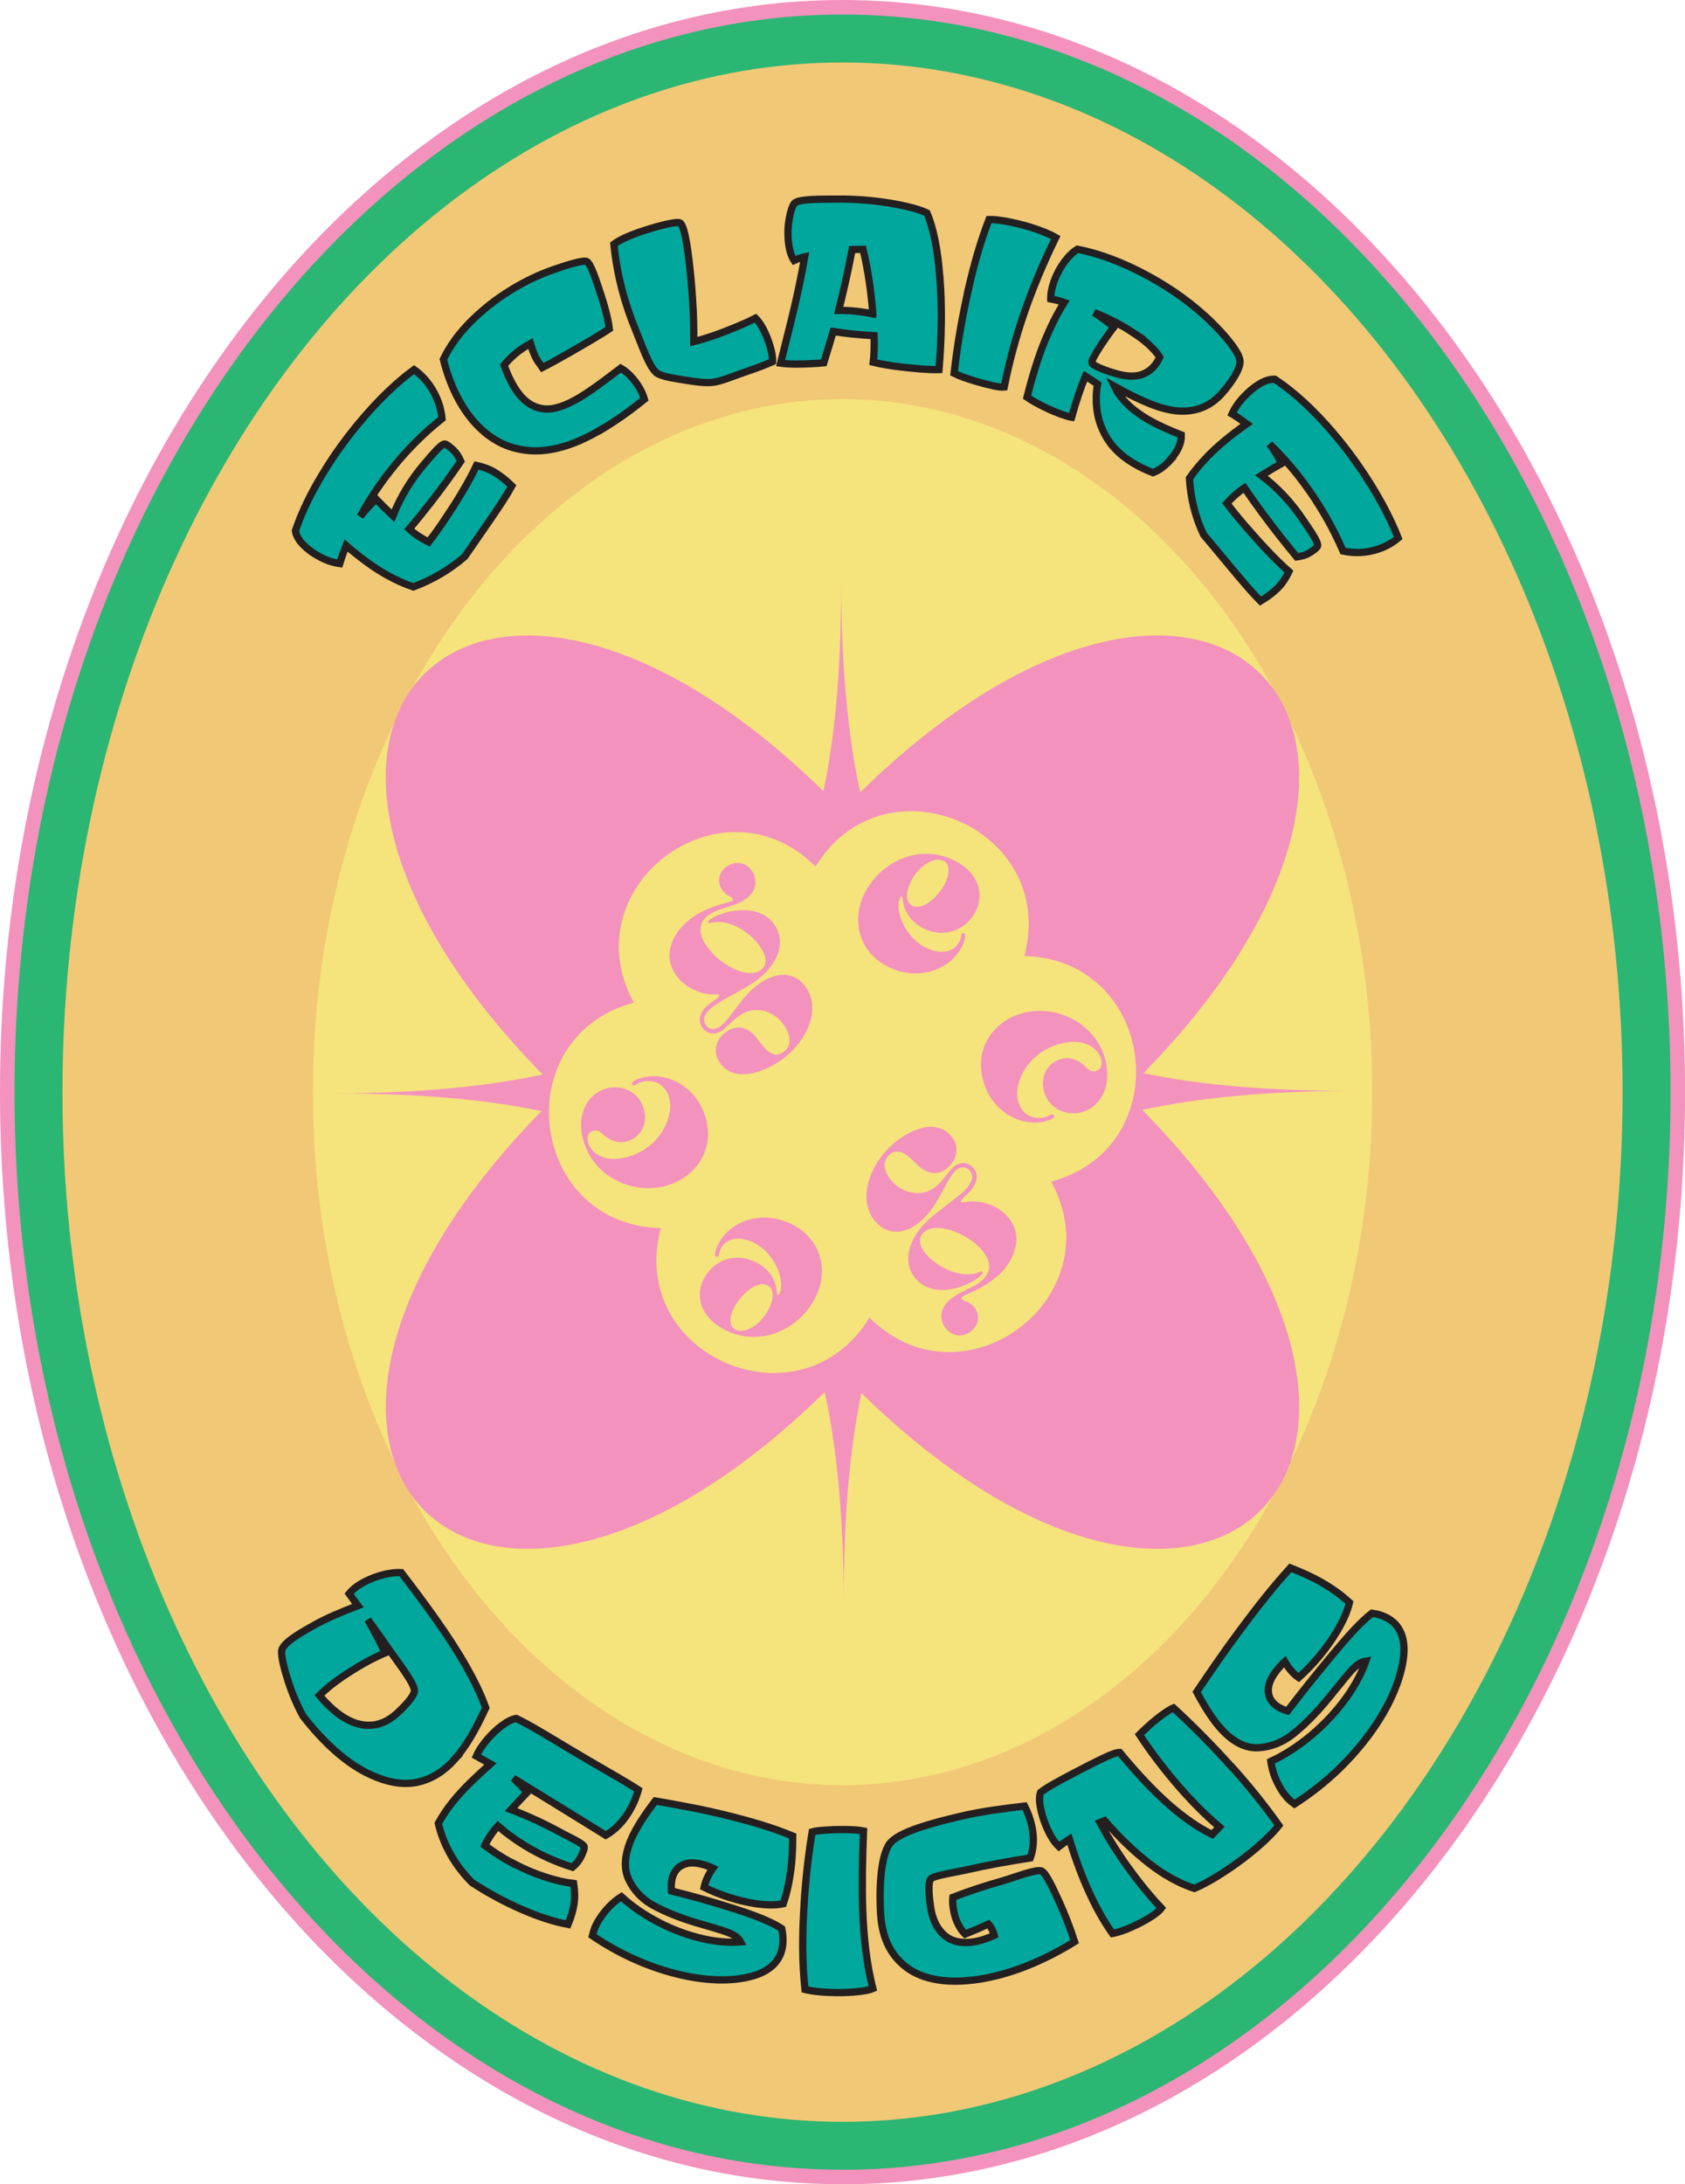
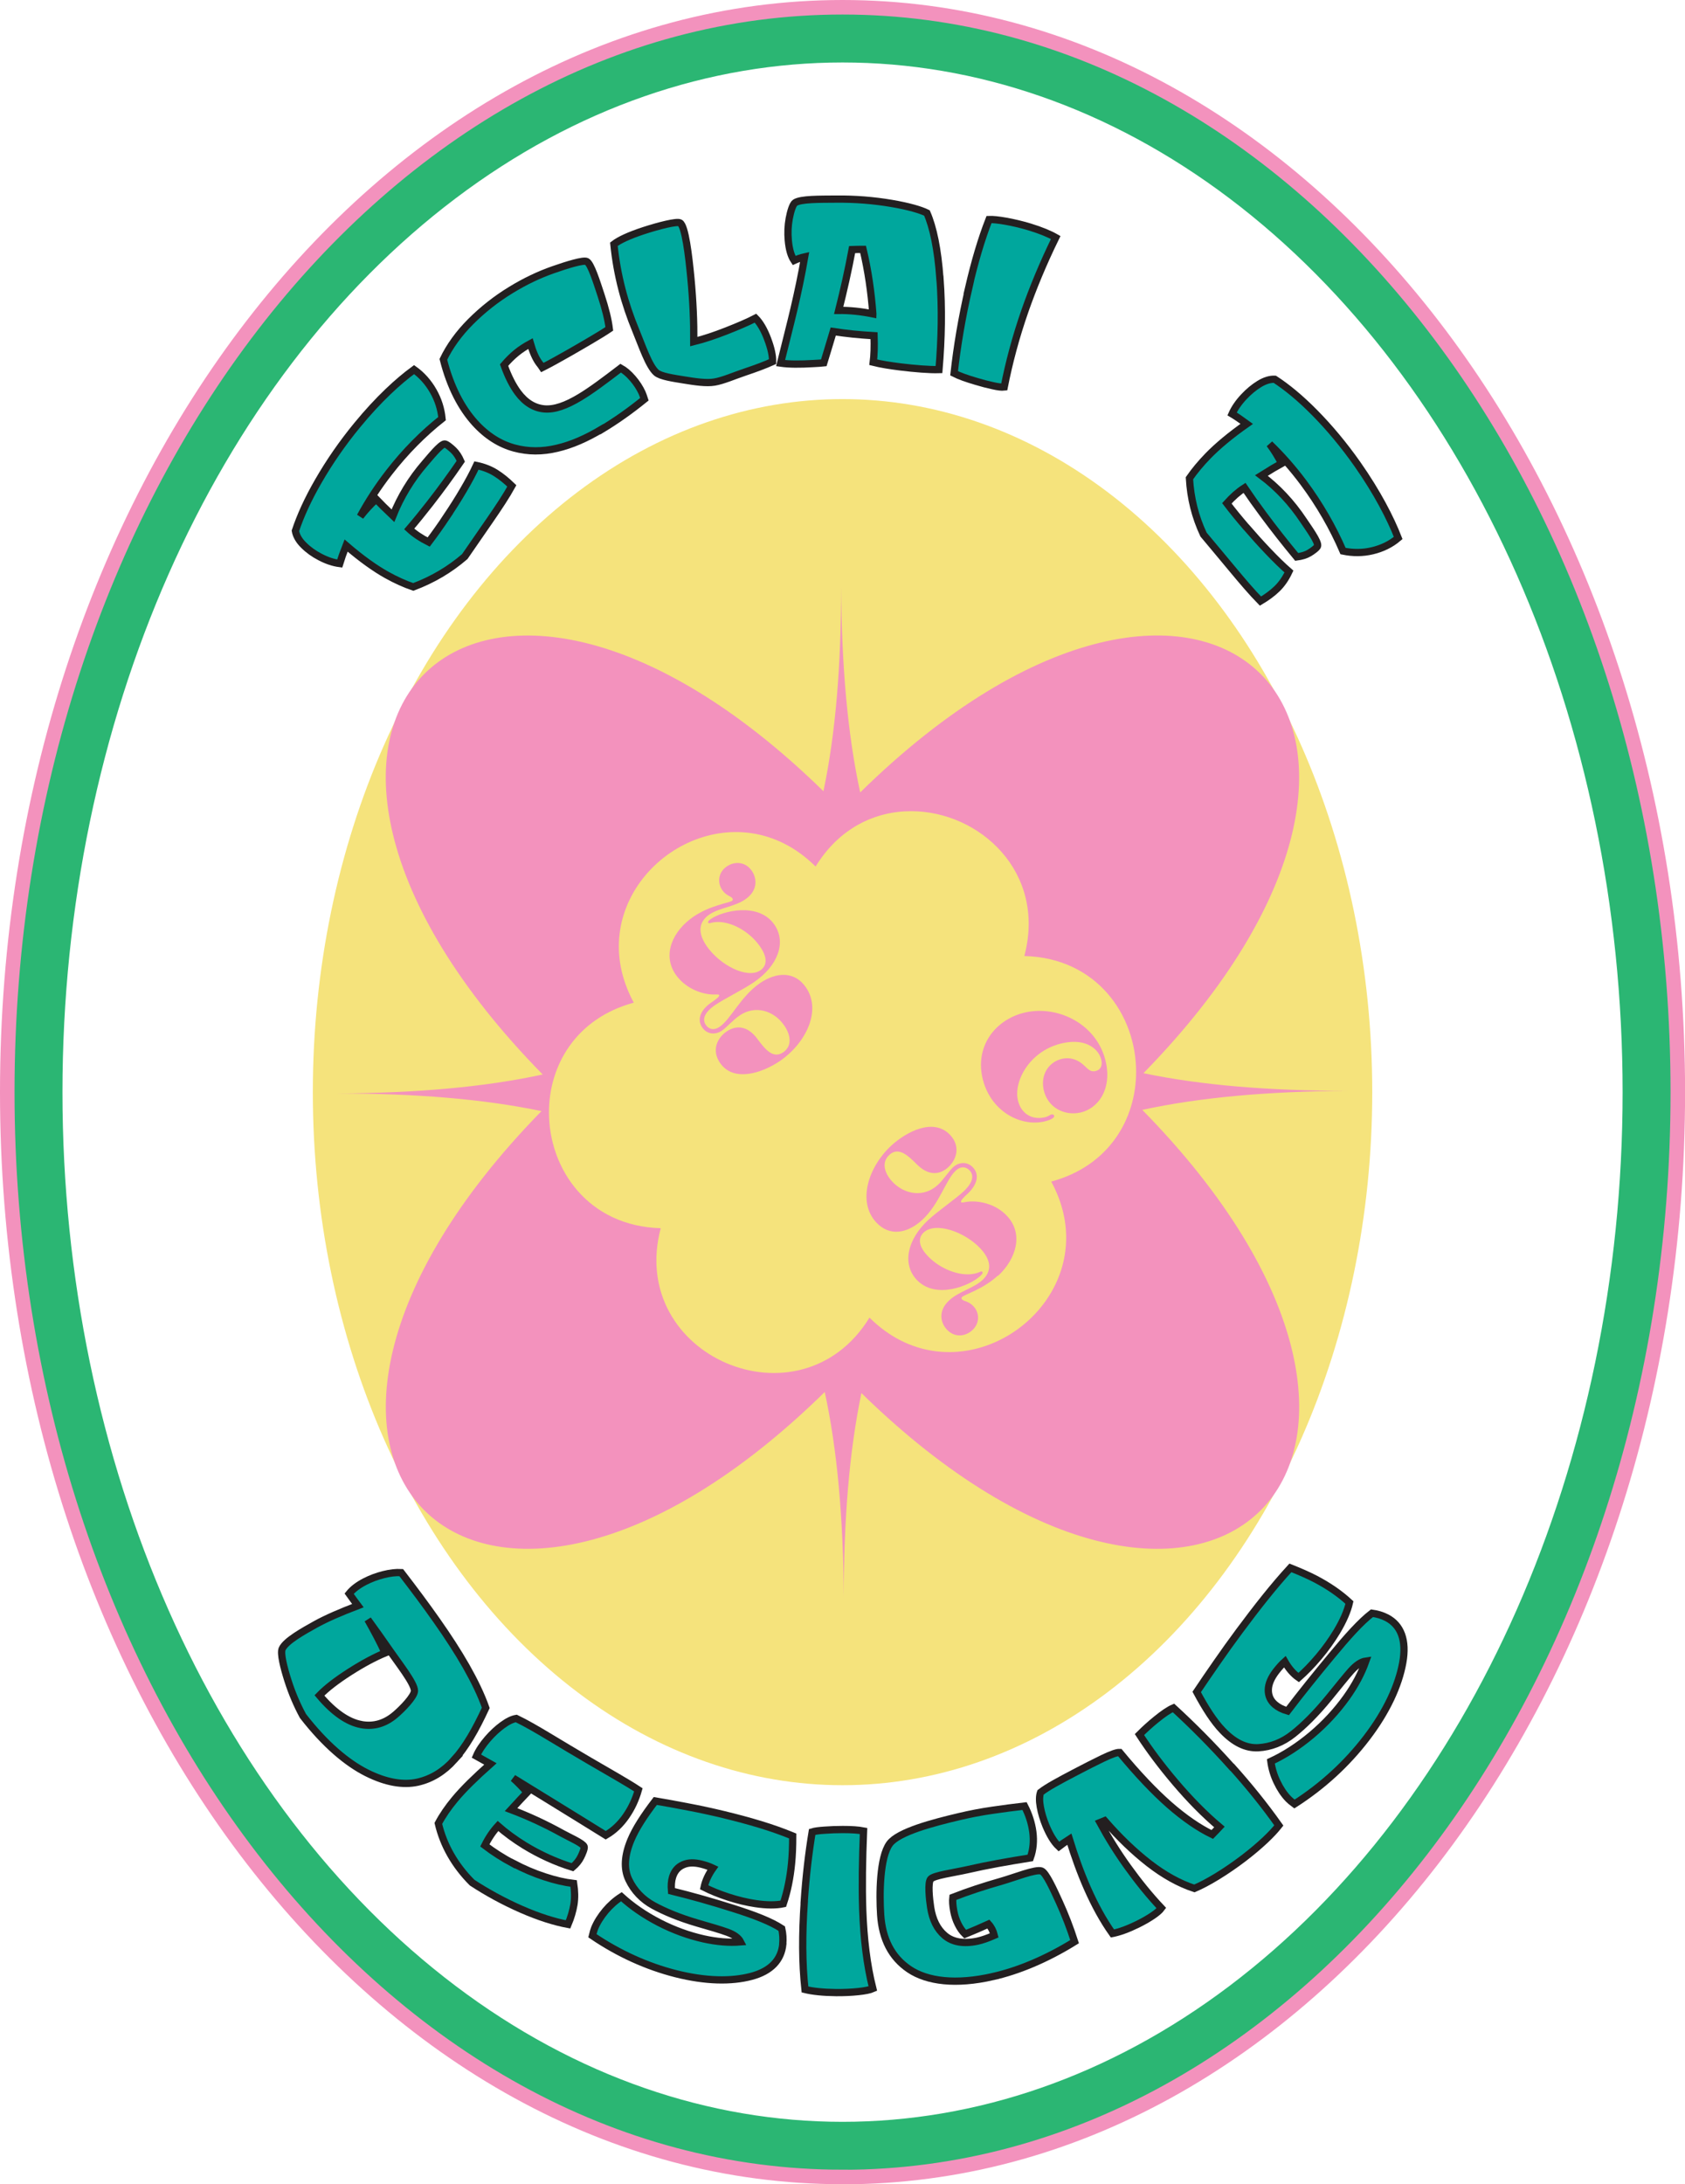
<svg xmlns="http://www.w3.org/2000/svg" xmlns:xlink="http://www.w3.org/1999/xlink" id="Layer_2" viewBox="0 0 231.99 300.69">
  <defs>
    <style>      .cls-1 {        stroke: #f392bd;        stroke-width: 2px;      }      .cls-1, .cls-2, .cls-3 {        stroke-miterlimit: 10;      }      .cls-1, .cls-3 {        fill: none;      }      .cls-2 {        fill: #00a79d;        stroke: #231f20;      }      .cls-4 {        fill: #f1c876;      }      .cls-3 {        stroke: #2bb673;        stroke-width: 8px;      }      .cls-5 {        fill: #f392bd;      }      .cls-6 {        fill: #f5e37c;      }    </style>
    <symbol id="Fruit_sticker_Badge" data-name="Fruit sticker Badge" viewBox="0 0 231.99 300.69">
      <g id="fruit_sticker">
        <g>
-           <ellipse class="cls-4" cx="116" cy="150.35" rx="111.4" ry="145.75" />
          <ellipse class="cls-3" cx="116" cy="150.35" rx="111.4" ry="145.75" />
          <path class="cls-1" d="M116,299.69C52.59,299.69,1,232.7,1,150.35S52.59,1,116,1s115,67,115,149.35-51.59,149.35-115,149.35Z" />
        </g>
        <ellipse class="cls-6" cx="116" cy="150.35" rx="72.93" ry="95.41" />
        <g>
          <g>
            <path class="cls-2" d="M61.48,71.14c.83-1.24,1.61-2.46,2.32-3.68.72-1.22,1.32-2.34,1.8-3.38,1.02.21,1.9.56,2.65,1.03.75.47,1.49,1.07,2.22,1.78-.75,1.36-1.76,2.89-2.98,4.66-1.22,1.77-2.38,3.46-3.5,5.07-2.08,1.79-4.4,3.17-7.09,4.18-1.15-.39-2.38-.94-3.67-1.66-1.59-.89-3.47-2.22-5.58-4.04-.39.99-.68,1.82-.88,2.48-.85-.11-1.75-.4-2.7-.9-.87-.45-1.62-.99-2.26-1.63-.64-.63-1.02-1.29-1.14-1.97.66-1.99,1.7-4.33,3.2-6.91,1.49-2.58,3.25-5.14,5.28-7.61,2.98-3.63,5.69-6.09,7.86-7.68,1.08.77,1.96,1.77,2.64,2.96s1.08,2.46,1.21,3.79c-2.57,2.03-5.04,4.5-7.31,7.43-1.49,1.92-2.81,3.94-3.95,6.04.66-.86,1.39-1.65,2.19-2.38.52.55,1.29,1.31,2.31,2.28,1.04-2.61,2.52-5.05,4.39-7.21.79-.91,2.15-2.61,2.71-2.67.25-.03.92.55,1.25.87.39.38.72.89.99,1.51-1.36,1.99-2.77,3.92-4.25,5.82-.98,1.25-1.92,2.42-2.85,3.5.74.68,1.64,1.28,2.68,1.8.82-1.08,1.64-2.24,2.47-3.48Z" />
            <path class="cls-2" d="M82.85,59.08c-2.13,1.27-4.14,2.16-6.16,2.63-2.02.48-3.97.49-5.91-.04-1.93-.53-3.76-1.65-5.41-3.48-1.82-2.02-3.36-4.88-4.33-8.72.86-1.79,2.12-3.55,3.77-5.2,1.65-1.65,3.51-3.12,5.55-4.36,1.94-1.19,3.89-2.11,5.81-2.78,1.91-.67,4.16-1.36,4.61-1.13.58.3,1.36,2.78,1.97,4.63.61,1.85.99,3.4,1.14,4.64-.68.46-1.52.97-2.52,1.56-1,.59-2.03,1.19-3.1,1.8-1.35.77-2.54,1.43-3.59,1.96-.14-.22-.32-.42-.45-.6-.52-.7-.91-1.68-1.2-2.69-.72.39-1.38.82-1.95,1.29-.57.47-1.13,1.02-1.68,1.67.57,1.6,1.22,2.85,1.89,3.76,1.05,1.42,2.28,2.15,3.66,2.27,1.38.12,2.99-.45,4.93-1.62,1.56-.94,3.37-2.3,5.58-3.99.54.3,1.09.76,1.64,1.4.55.63.98,1.3,1.3,1.99.1.22.2.52.32.89-1.95,1.58-3.88,2.95-5.86,4.14Z" />
            <path class="cls-2" d="M105.69,46.68c.49,1.29.7,2.32.68,3.1-1.09.49-2.36.96-3.82,1.45-1.46.49-2.99,1.17-4.19,1.37-1.12.19-2.68-.05-4.16-.29-1.48-.24-3.26-.49-3.85-1.02-1.03-.92-1.96-3.72-2.83-5.83-1.49-3.6-2.57-7.53-3-11.84.72-.56,2.09-1.21,4.11-1.87,2.09-.68,4.6-1.32,5-1.06.71.46,1.19,4.44,1.49,7.59.3,3.15.42,6.07.4,8.75,1.41-.35,2.89-.85,4.5-1.48,1.6-.63,2.94-1.2,4-1.75.62.62,1.18,1.58,1.67,2.87Z" />
            <path class="cls-2" d="M129.42,38.38c.3,4.08.22,8.25-.14,12.5-.64.02-1.45-.01-2.41-.08-.96-.07-1.93-.17-2.92-.29-1.44-.18-2.68-.38-3.72-.64.12-.95.16-2.17.11-3.65-1-.06-1.96-.14-2.89-.23-.93-.1-1.84-.21-2.73-.35-.49,1.62-.91,3.05-1.3,4.31-.35.04-.83.07-1.45.1-1.83.11-3.32.11-4.5-.06.68-2.76,1.33-5.26,1.86-7.52s1.03-4.62,1.46-7.11c-.53.12-1.01.29-1.46.5-.42-.62-.69-1.54-.8-2.78-.09-1.02-.05-2.01.13-2.99.18-.97.49-1.99.82-2.19.81-.51,3.34-.47,5.6-.49,2.66-.03,5.22.18,7.64.59,2.42.41,4.05.9,4.9,1.32.86,1.96,1.5,4.99,1.79,9.06ZM120.17,43.2c-.22-2.95-.64-5.91-1.34-8.87-.6,0-.91.01-1.51.03-.52,2.8-1.15,5.58-1.85,8.37,1.5-.01,3.07.14,4.7.48Z" />
            <path class="cls-2" d="M133.38,39.55c.82-3.52,1.73-6.63,2.79-9.33.49-.02,1.27.05,2.33.24s2.16.45,3.28.79c1.54.47,2.73.97,3.57,1.45-1.76,3.6-3.14,6.96-4.22,10.04-1.3,3.72-2.22,7.24-2.87,10.54-.34.04-.86-.02-1.56-.18-.71-.15-1.47-.35-2.27-.59-1.33-.39-2.35-.75-3.07-1.12.4-3.61,1.05-7.57,2.04-11.85Z" />
-             <path class="cls-2" d="M161.25,63.2c-.85.96-1.69,1.58-2.52,1.87-1.52-.6-2.79-1.28-3.86-2.09-1.13-.86-2-1.82-2.62-2.93s-1.03-2.26-1.2-3.49c-.17-1.22-.16-2.45.06-3.68-.66-.45-.99-.67-1.67-1.1-.71,1.72-1.33,3.61-1.9,5.66-.38-.06-.9-.22-1.56-.46-.66-.25-1.33-.53-1.99-.85-.99-.47-1.85-.95-2.59-1.45.73-2.9,1.53-5.52,2.47-7.81.81-1.95,1.68-3.7,2.65-5.23-.66-.23-1.28-.39-1.85-.49-.02-.78.16-1.66.54-2.66.33-.85.77-1.66,1.33-2.43.56-.76,1.16-1.35,1.8-1.75,2.84.55,6.23,1.75,9.97,3.81,3.22,1.78,5.99,3.82,8.27,6.01,2.29,2.19,4.16,4.57,4.15,5.63,0,1.26-1.46,3.21-2.44,4.33-1.63,1.87-3.66,2.64-6.02,2.49-2.36-.14-5.21-1.38-8.84-3.39.66,1.39,1.76,2.61,3.34,3.73.77.55,1.6,1.04,2.52,1.49.91.45,1.84.86,2.79,1.24.19.07.37.14.56.22.04,1.1-.44,2.2-1.42,3.31ZM156.08,45.84c-1.7-1.12-3.52-2.06-5.44-2.81,1.11.71,2.01,1.38,2.71,2-1.18,1.54-3.16,4.43-3.02,4.91.16.53,2.9,1.44,4.13,1.69,1.23.25,2.28.19,3.16-.24.88-.42,1.57-1.15,2.05-2.23-.7-1.07-1.9-2.21-3.6-3.32Z" />
            <path class="cls-2" d="M171.6,72.58c.98,1.14,1.97,2.24,2.98,3.3,1.01,1.06,1.96,2,2.88,2.8-.45.96-1,1.75-1.64,2.37-.64.62-1.4,1.18-2.28,1.7-1.17-1.19-2.43-2.67-3.86-4.39-1.42-1.72-2.75-3.29-3.98-4.77-1.15-2.46-1.78-4.98-1.94-7.75.69-1,1.55-2.04,2.58-3.1,1.28-1.31,3.03-2.79,5.31-4.39-.8-.59-1.47-1.04-2.02-1.37.35-.78.88-1.56,1.61-2.34.67-.72,1.38-1.31,2.14-1.78.76-.46,1.47-.68,2.13-.65,1.62,1.05,3.48,2.56,5.5,4.61,2.02,2.05,3.99,4.4,5.87,7.07,2.75,3.92,4.55,7.43,5.62,10.17-1.02.87-2.21,1.44-3.55,1.76s-2.69.32-4.04.04c-1.4-3.25-3.22-6.42-5.44-9.41-1.46-1.96-3.03-3.74-4.67-5.32.62.83,1.17,1.72,1.65,2.67-.66.36-1.59.91-2.78,1.66,2.19,1.64,4.15,3.72,5.79,6.19.69,1.04,2.04,2.88,1.95,3.48-.03.26-.76.77-1.15,1-.47.28-1.04.45-1.73.54-1.63-1.97-3.15-3.9-4.6-5.86-.95-1.28-1.81-2.49-2.59-3.65-.85.55-1.65,1.26-2.43,2.13.8,1.05,1.69,2.14,2.67,3.28Z" />
          </g>
          <g>
            <path class="cls-2" d="M62.54,242.27c-1.45,1.6-3.12,2.65-5.08,3.08-1.95.42-4.3.05-6.98-1.3-2.68-1.35-5.71-3.87-8.77-7.82-.82-1.51-1.52-3.15-2.08-4.91-.56-1.77-1.05-3.71-.78-4.33.49-1.1,2.96-2.46,4.61-3.38,1.5-.83,3.45-1.67,5.81-2.57-.4-.53-.79-1.08-1.2-1.65.49-.61,1.21-1.16,2.15-1.65.81-.42,1.67-.74,2.58-.97.91-.23,1.72-.32,2.44-.28,1.77,2.3,3.4,4.48,4.9,6.62,1.54,2.19,2.88,4.25,4.04,6.28,1.15,2.03,2.06,3.91,2.7,5.72-1.39,3.01-2.78,5.43-4.35,7.16ZM49.71,237.41c1.76.33,3.33-.16,4.73-1.36.93-.79,2.59-2.48,2.62-3.27.03-1.04-2.19-3.79-3.73-6.04-.73-1.07-1.63-2.31-2.69-3.78.43.77.85,1.53,1.25,2.29.4.76.78,1.53,1.13,2.3-1.42.59-3.04,1.45-4.84,2.6s-3.21,2.23-4.2,3.25c2,2.38,3.95,3.67,5.71,4Z" />
            <path class="cls-2" d="M70.66,256.52c1.44.76,2.89,1.38,4.34,1.85,1.45.48,2.78.78,3.98.92.16,1.05.18,2.01.04,2.89-.15.88-.41,1.79-.81,2.74-1.85-.34-4.02-1.02-6.48-2.1-2.45-1.08-4.7-2.32-6.73-3.65-2.39-2.39-3.95-5.17-4.65-8.15.57-1.08,1.33-2.19,2.28-3.33,1.17-1.41,2.81-3.01,4.89-4.86-.78-.44-1.42-.8-1.93-1.08.33-.77.86-1.56,1.56-2.37.64-.74,1.32-1.37,2.03-1.89.71-.52,1.34-.83,1.9-.92,1.33.64,2.85,1.52,4.61,2.58,1.76,1.06,3.59,2.16,5.51,3.28,2.82,1.65,5.07,2.9,6.69,3.97-.36,1.27-.9,2.47-1.68,3.6-.77,1.12-1.7,2.01-2.81,2.65-2.42-1.51-4.94-3.05-7.59-4.69-1.74-1.08-3.45-2.13-5.15-3.17.67.6,1.3,1.25,1.91,1.96-.52.54-1.26,1.33-2.21,2.37,2.43.92,4.76,2,7.05,3.27.97.54,2.8,1.33,3.01,1.81.1.23-.25,1.04-.46,1.45-.24.49-.62.96-1.14,1.4-2.32-.72-4.55-1.74-6.62-3.01-1.36-.84-2.58-1.74-3.64-2.67-.68.74-1.29,1.63-1.81,2.68,1.16.89,2.46,1.72,3.9,2.49Z" />
            <path class="cls-2" d="M107.78,267.63c-.21,2.18-1.63,3.73-4.36,4.45-2.73.72-6.26.67-10.37-.37-3.94-1-7.84-2.75-11.49-5.23.1-.43.21-.77.31-1.04.34-.82.85-1.62,1.49-2.39.65-.77,1.38-1.42,2.19-1.94,1.46,1.33,3.21,2.54,5.21,3.57,2,1.03,4.05,1.77,6.09,2.23,1.84.41,3.56.55,5.11.42-.28-.55-.89-.99-1.82-1.33-.93-.34-2.31-.74-4.11-1.26-2.5-.73-4.52-1.58-6.06-2.42-1.54-.84-2.68-2.05-3.4-3.56-.72-1.51-.59-3.33.28-5.43.66-1.59,1.82-3.37,3.37-5.4,1.44.24,2.96.52,4.56.83,1.6.3,3.2.65,4.83,1.04,3.59.87,6.73,1.79,9.53,2.95,0,1.42-.05,2.68-.16,3.78-.19,1.97-.56,3.82-1.14,5.55-.99.21-2.27.21-3.82-.02-1.21-.18-2.46-.48-3.75-.9-1.29-.42-2.4-.88-3.33-1.35.19-.89.6-1.77,1.21-2.63-.44-.21-.95-.39-1.53-.54-1.01-.26-1.86-.25-2.57.07-.71.31-1.2.87-1.45,1.68-.17.54-.22,1.18-.15,1.93,2.78.68,5.6,1.48,8.53,2.41,2.93.93,5.16,1.79,6.65,2.77.16.71.2,1.42.14,2.11Z" />
            <path class="cls-2" d="M110.72,261.85c.24-3.6.63-6.82,1.1-9.66.36-.11.94-.19,1.74-.24.8-.06,1.62-.09,2.49-.09,1.18,0,2.13.06,2.84.2-.16,3.99-.22,7.61-.11,10.86.14,3.93.56,7.55,1.39,10.84-.38.17-1.05.31-1.99.41-.94.1-1.97.15-3.08.14-1.82-.02-3.25-.18-4.27-.43-.4-3.64-.4-7.64-.1-12.02Z" />
            <path class="cls-2" d="M136.72,272.1c-5.11,1.17-9.06.67-11.54-1-2.47-1.67-3.71-4.21-3.93-7.49-.19-2.84-.14-7.94,1.24-9.8,1.21-1.63,5.94-2.87,9.54-3.72,1.55-.37,3.08-.66,4.61-.88,1.53-.22,3-.42,4.42-.58.58,1.13.97,2.31,1.14,3.56.16,1.25.06,2.45-.35,3.58-3.09.49-5.97,1-8.71,1.63-1.81.41-4.57.77-5.01,1.29-.41.49-.18,2.71,0,3.89.26,1.68.89,2.98,1.95,3.88,1.06.9,2.58,1.18,4.5.77.63-.14,1.4-.4,2.31-.8-.15-.61-.42-1.13-.8-1.55-1.27.57-1.91.85-3.21,1.38-.38-.37-.71-.83-.98-1.39-.28-.56-.47-1.15-.59-1.8-.14-.75-.18-1.37-.12-1.87,2.07-.81,4.29-1.54,6.71-2.23,1.73-.49,4.7-1.69,5.49-1.4.62.23,1.7,2.62,2.47,4.31.77,1.69,1.47,3.49,2.09,5.42-3.97,2.46-7.81,4.02-11.23,4.8Z" />
            <path class="cls-2" d="M169.65,243.29c2.25,2.51,4.41,5.17,6.42,8.01-.91,1.16-2.5,2.71-4.82,4.49-1.21.92-2.43,1.76-3.67,2.52-1.24.76-2.29,1.3-3.14,1.66-2.07-.68-4.15-1.83-6.24-3.45-2.08-1.62-4.12-3.58-6.11-5.87-.25.11-.38.16-.64.26,1.11,2.05,2.38,4.1,3.84,6.13,1.46,2.03,2.99,3.92,4.61,5.64-.21.29-.61.64-1.2,1.04-.59.4-1.27.79-2.06,1.18-1.36.67-2.53,1.09-3.48,1.27-1.3-1.83-2.43-3.91-3.45-6.22-.94-2.13-1.75-4.39-2.48-6.76-.59.38-1.08.72-1.45,1.01-.66-.62-1.24-1.58-1.78-2.87-.36-.88-.62-1.74-.77-2.58-.15-.83-.14-1.5.03-2,.94-.73,2.55-1.6,4.81-2.78,1.36-.71,2.6-1.35,3.75-1.9,1.15-.55,1.93-.84,2.34-.82,2.47,2.99,4.75,5.39,6.82,7.21,2.08,1.82,4.06,3.18,5.92,4.08.4-.41.6-.61.99-1.03-2.08-1.75-4.09-3.81-6.07-6.14-1.98-2.33-3.61-4.53-4.94-6.58.7-.7,1.45-1.39,2.28-2.06.98-.8,1.77-1.34,2.4-1.61,2.55,2.34,5.26,5.04,8.06,8.17Z" />
            <path class="cls-2" d="M190.94,222.71c1.94,1.02,2.75,3.09,2.19,6.19-.56,3.1-2.18,6.69-4.99,10.36-2.69,3.52-6.04,6.61-9.92,9.09-.36-.26-.63-.5-.83-.7-.62-.64-1.14-1.43-1.57-2.34-.44-.91-.72-1.86-.85-2.83,1.88-.87,3.76-2.08,5.61-3.63,1.84-1.55,3.45-3.29,4.79-5.16,1.21-1.69,2.1-3.38,2.68-5.02-.64.09-1.32.55-2.05,1.36-.73.82-1.72,2.07-3.02,3.66-1.8,2.21-3.48,3.86-4.94,5.02-1.46,1.16-3.08,1.79-4.8,1.89-1.72.09-3.35-.73-4.93-2.39-1.19-1.24-2.34-3.03-3.55-5.29.85-1.28,1.78-2.62,2.77-4.05.99-1.43,2.02-2.87,3.11-4.34,2.41-3.24,4.68-6.14,7.02-8.69,1.32.52,2.48,1.03,3.46,1.54,1.75.92,3.32,1.98,4.67,3.23-.25,1.12-.82,2.47-1.73,3.99-.71,1.18-1.55,2.36-2.51,3.5-.97,1.15-1.89,2.08-2.75,2.84-.75-.52-1.38-1.26-1.91-2.19-.4.36-.79.8-1.19,1.31-.69.9-1.06,1.74-1.08,2.55-.02.81.28,1.5.92,2.05.43.37,1,.67,1.73.88,1.86-2.45,3.87-4.94,6.05-7.57,2.18-2.64,3.98-4.66,5.57-5.89.74.1,1.41.3,2.03.62Z" />
          </g>
        </g>
        <g id="digital_final">
          <path class="cls-5" d="M185.6,150.17c-10.83,0-20.18-.76-28.17-2.43,46.92-47.98,9.01-85.78-39-38.65-1.74-8.03-2.56-17.43-2.62-28.34,0,10.84-.76,20.17-2.44,28.17-47.99-46.91-85.78-9.02-38.65,39-8.03,1.74-17.43,2.56-28.34,2.61,10.83,0,20.18.76,28.17,2.43-46.91,47.98-9.01,85.77,39,38.67,1.74,8.03,2.56,17.42,2.62,28.33,0-10.84.76-20.18,2.43-28.18,47.99,46.93,85.79,9.02,38.67-38.99,8.03-1.74,17.42-2.56,28.34-2.62ZM144.73,162.66c1.43,2.63,2.06,5.25,2.06,7.73,0,12.62-16.3,21.73-27.08,11-9.52,15.52-33.42,5.29-28.74-12.31-9.96-.27-15.39-8.11-15.39-15.94,0-6.48,3.72-12.95,11.68-15.11-1.42-2.63-2.06-5.25-2.06-7.73,0-12.63,16.3-21.74,27.09-11.01,3.27-5.33,8.23-7.62,13.15-7.62,9.41,0,18.66,8.38,15.59,19.94,9.96.26,15.39,8.11,15.39,15.94,0,6.48-3.72,12.96-11.68,15.11Z" />
-           <path class="cls-5" d="M108.68,168.38c-4.2-1.9-8.46-.04-9.9,3.12-.16.35-.53,1.35-.18,1.5.21.09.32-.07.37-.18.06-.15.04-.41.18-.73.66-1.47,2.28-2.08,4.49-1.09,2.99,1.36,4.51,5.26,3.7,7.05-.04.09-.12.27-.24.22-.18-.08-.11-.38-.21-.88-.2-1.19-.96-2.8-3.01-3.72-3.11-1.41-5.98.18-7.09,2.62-1.21,2.67.13,5.51,3.39,6.97,5.02,2.27,10.31-.67,12.24-4.96,1.67-3.66.54-7.99-3.74-9.93ZM105.95,179.98c-1.02,2.25-3.27,3.71-4.62,3.1-1.03-.46-.86-1.8-.38-2.82.81-1.79,3.1-4.04,4.66-3.34,1.05.48.89,1.86.35,3.06Z" />
-           <path class="cls-5" d="M91.68,163.25c-4.54,1.23-10-1.2-11.39-6.33-1-3.67.73-6.41,3.22-7.08,2.08-.56,4.49.42,5.15,2.88.59,2.21-.63,3.94-2.35,4.41-1.08.29-1.97-.04-2.62-.46-.86-.57-1.17-1.23-2-1-.72.19-.94.83-.74,1.58.37,1.36,2.12,2.93,5.42,2.03,4.41-1.19,6.48-5.49,5.77-8.13-.46-1.71-1.94-2.71-3.8-2.21-.56.15-.69.4-.95.46-.19.05-.34-.05-.37-.17-.11-.37.83-.73,1.36-.86,3.3-.9,7.57,1.09,8.81,5.65,1.21,4.48-1.6,8.17-5.51,9.23Z" />
          <path class="cls-5" d="M107.38,146.06c-2.39,1.63-6.38,3-8.25.26-1.18-1.73-.4-3.43.91-4.32,1.22-.83,2.81-.91,4.23,1.01,1.02,1.37,2.14,2.83,3.57,1.85,1.25-.86,1.03-2.39.13-3.69-1.4-2.04-3.98-2.85-6.13-1.38-.88.59-1.8,1.65-2.44,2.09-.85.59-2.03.57-2.72-.44-.8-1.17-.12-2.46,1.17-3.37.8-.54,1.28-.92,1.15-1.1-.07-.11-.38-.05-.82-.06-1.77-.04-3.94-.98-5.16-2.76-1.89-2.76-.37-6.02,2.45-7.95,2.28-1.56,4.87-1.89,5.3-2.18.11-.07.18-.19.06-.36-.19-.29-.86-.35-1.4-1.14-.72-1.07-.51-2.46.63-3.24,1.06-.73,2.56-.69,3.45.6.76,1.12.8,2.77-.9,3.93-1.51,1.04-3.58,1.15-4.96,2.1-1.01.69-1.94,2.03-.37,4.31,1.81,2.64,5.6,4.59,7.41,3.36.56-.38,1.29-1.31-.01-3.22-1.07-1.58-2.83-2.83-4.54-3.26-.66-.18-1.46-.25-2.19-.07-.32.11-.38.07-.44,0-.05-.08-.07-.23.38-.53,1.62-1.11,6.58-2.35,8.74.81,1.67,2.44.45,5.67-2.82,7.9-1.52,1.04-4.09,2.29-5.35,3.15-1.67,1.14-1.72,2.1-1.28,2.74.36.53,1.04.85,1.92.24,1.52-1.04,2.88-4.18,5.54-6,2.28-1.56,4.8-1.65,6.32.59,2.21,3.22-.05,7.72-3.59,10.14Z" />
-           <path class="cls-5" d="M130.97,118.26c-5.06-2.17-10.29.87-12.15,5.19-1.59,3.7-.38,8,3.93,9.86,4.23,1.81,8.46-.12,9.84-3.31.15-.36.51-1.36.15-1.51-.21-.09-.32.08-.36.19-.06.15-.04.41-.18.74-.63,1.48-2.24,2.11-4.46,1.17-3.02-1.3-4.61-5.17-3.84-6.98.04-.09.12-.27.23-.22.18.08.12.37.22.87.23,1.18,1.02,2.78,3.08,3.67,3.14,1.35,5.98-.3,7.04-2.76,1.15-2.69-.23-5.5-3.51-6.91ZM130.27,121.29c-.78,1.81-3.02,4.1-4.6,3.42-1.06-.46-.92-1.83-.41-3.05.98-2.27,3.21-3.77,4.56-3.19,1.04.45.88,1.79.44,2.82Z" />
          <path class="cls-5" d="M148.68,153.17c-2.1.45-4.45-.66-4.99-3.15-.47-2.24.85-3.9,2.58-4.27,1.09-.23,1.97.14,2.6.6.82.62,1.09,1.28,1.94,1.1.73-.15.99-.76.82-1.52-.29-1.39-1.96-3.05-5.3-2.33-4.47.96-6.77,5.14-6.2,7.81.37,1.74,1.79,2.82,3.68,2.41.56-.12.72-.35.96-.4.19-.04.35.06.37.18.08.38-.88.68-1.41.8-3.34.72-7.49-1.5-8.49-6.12-.96-4.53,2.03-8.07,6-8.92,4.6-.98,9.93,1.74,11.03,6.93.79,3.71-1.08,6.35-3.6,6.89Z" />
          <path class="cls-5" d="M137.39,175.6c-2.04,1.88-4.54,2.58-4.92,2.94-.1.09-.14.22-.01.36.24.25.9.22,1.56.92.88.94.87,2.36-.15,3.3-.94.87-2.43,1.07-3.51-.09-.92-.99-1.19-2.62.32-4.01,1.35-1.25,3.37-1.67,4.59-2.81.9-.83,1.62-2.28-.27-4.32-2.17-2.33-6.21-3.72-7.82-2.23-.49.46-1.08,1.48.49,3.18,1.29,1.4,3.22,2.37,4.96,2.56.69.07,1.48.03,2.18-.26.3-.15.37-.12.44-.05.06.06.11.2-.3.58-1.43,1.33-6.16,3.29-8.76.49-2.01-2.18-1.27-5.54,1.63-8.23,1.35-1.24,3.71-2.86,4.82-3.89,1.49-1.38,1.39-2.35.86-2.91-.44-.47-1.15-.69-1.93.04-1.35,1.25-2.23,4.57-4.59,6.76-2.03,1.88-4.51,2.33-6.34.35-2.65-2.85-1.08-7.65,2.06-10.56,2.13-1.96,5.87-3.89,8.13-1.46,1.42,1.53.9,3.34-.26,4.41-1.09,1.01-2.64,1.31-4.33-.37-1.21-1.21-2.53-2.49-3.8-1.31-1.12,1.03-.67,2.5.4,3.67,1.69,1.81,4.36,2.23,6.28.46.78-.72,1.53-1.9,2.1-2.43.76-.7,1.92-.86,2.75.04.96,1.04.48,2.41-.65,3.51-.71.65-1.13,1.09-.98,1.26.09.1.39,0,.82-.06,1.76-.22,4.05.38,5.5,1.97,2.28,2.45,1.26,5.9-1.24,8.22Z" />
        </g>
      </g>
    </symbol>
  </defs>
  <g id="OG_BADGES">
    <g id="fruit-sticker-badge">
      <use width="231.99" height="300.69" xlink:href="#Fruit_sticker_Badge" />
    </g>
  </g>
</svg>